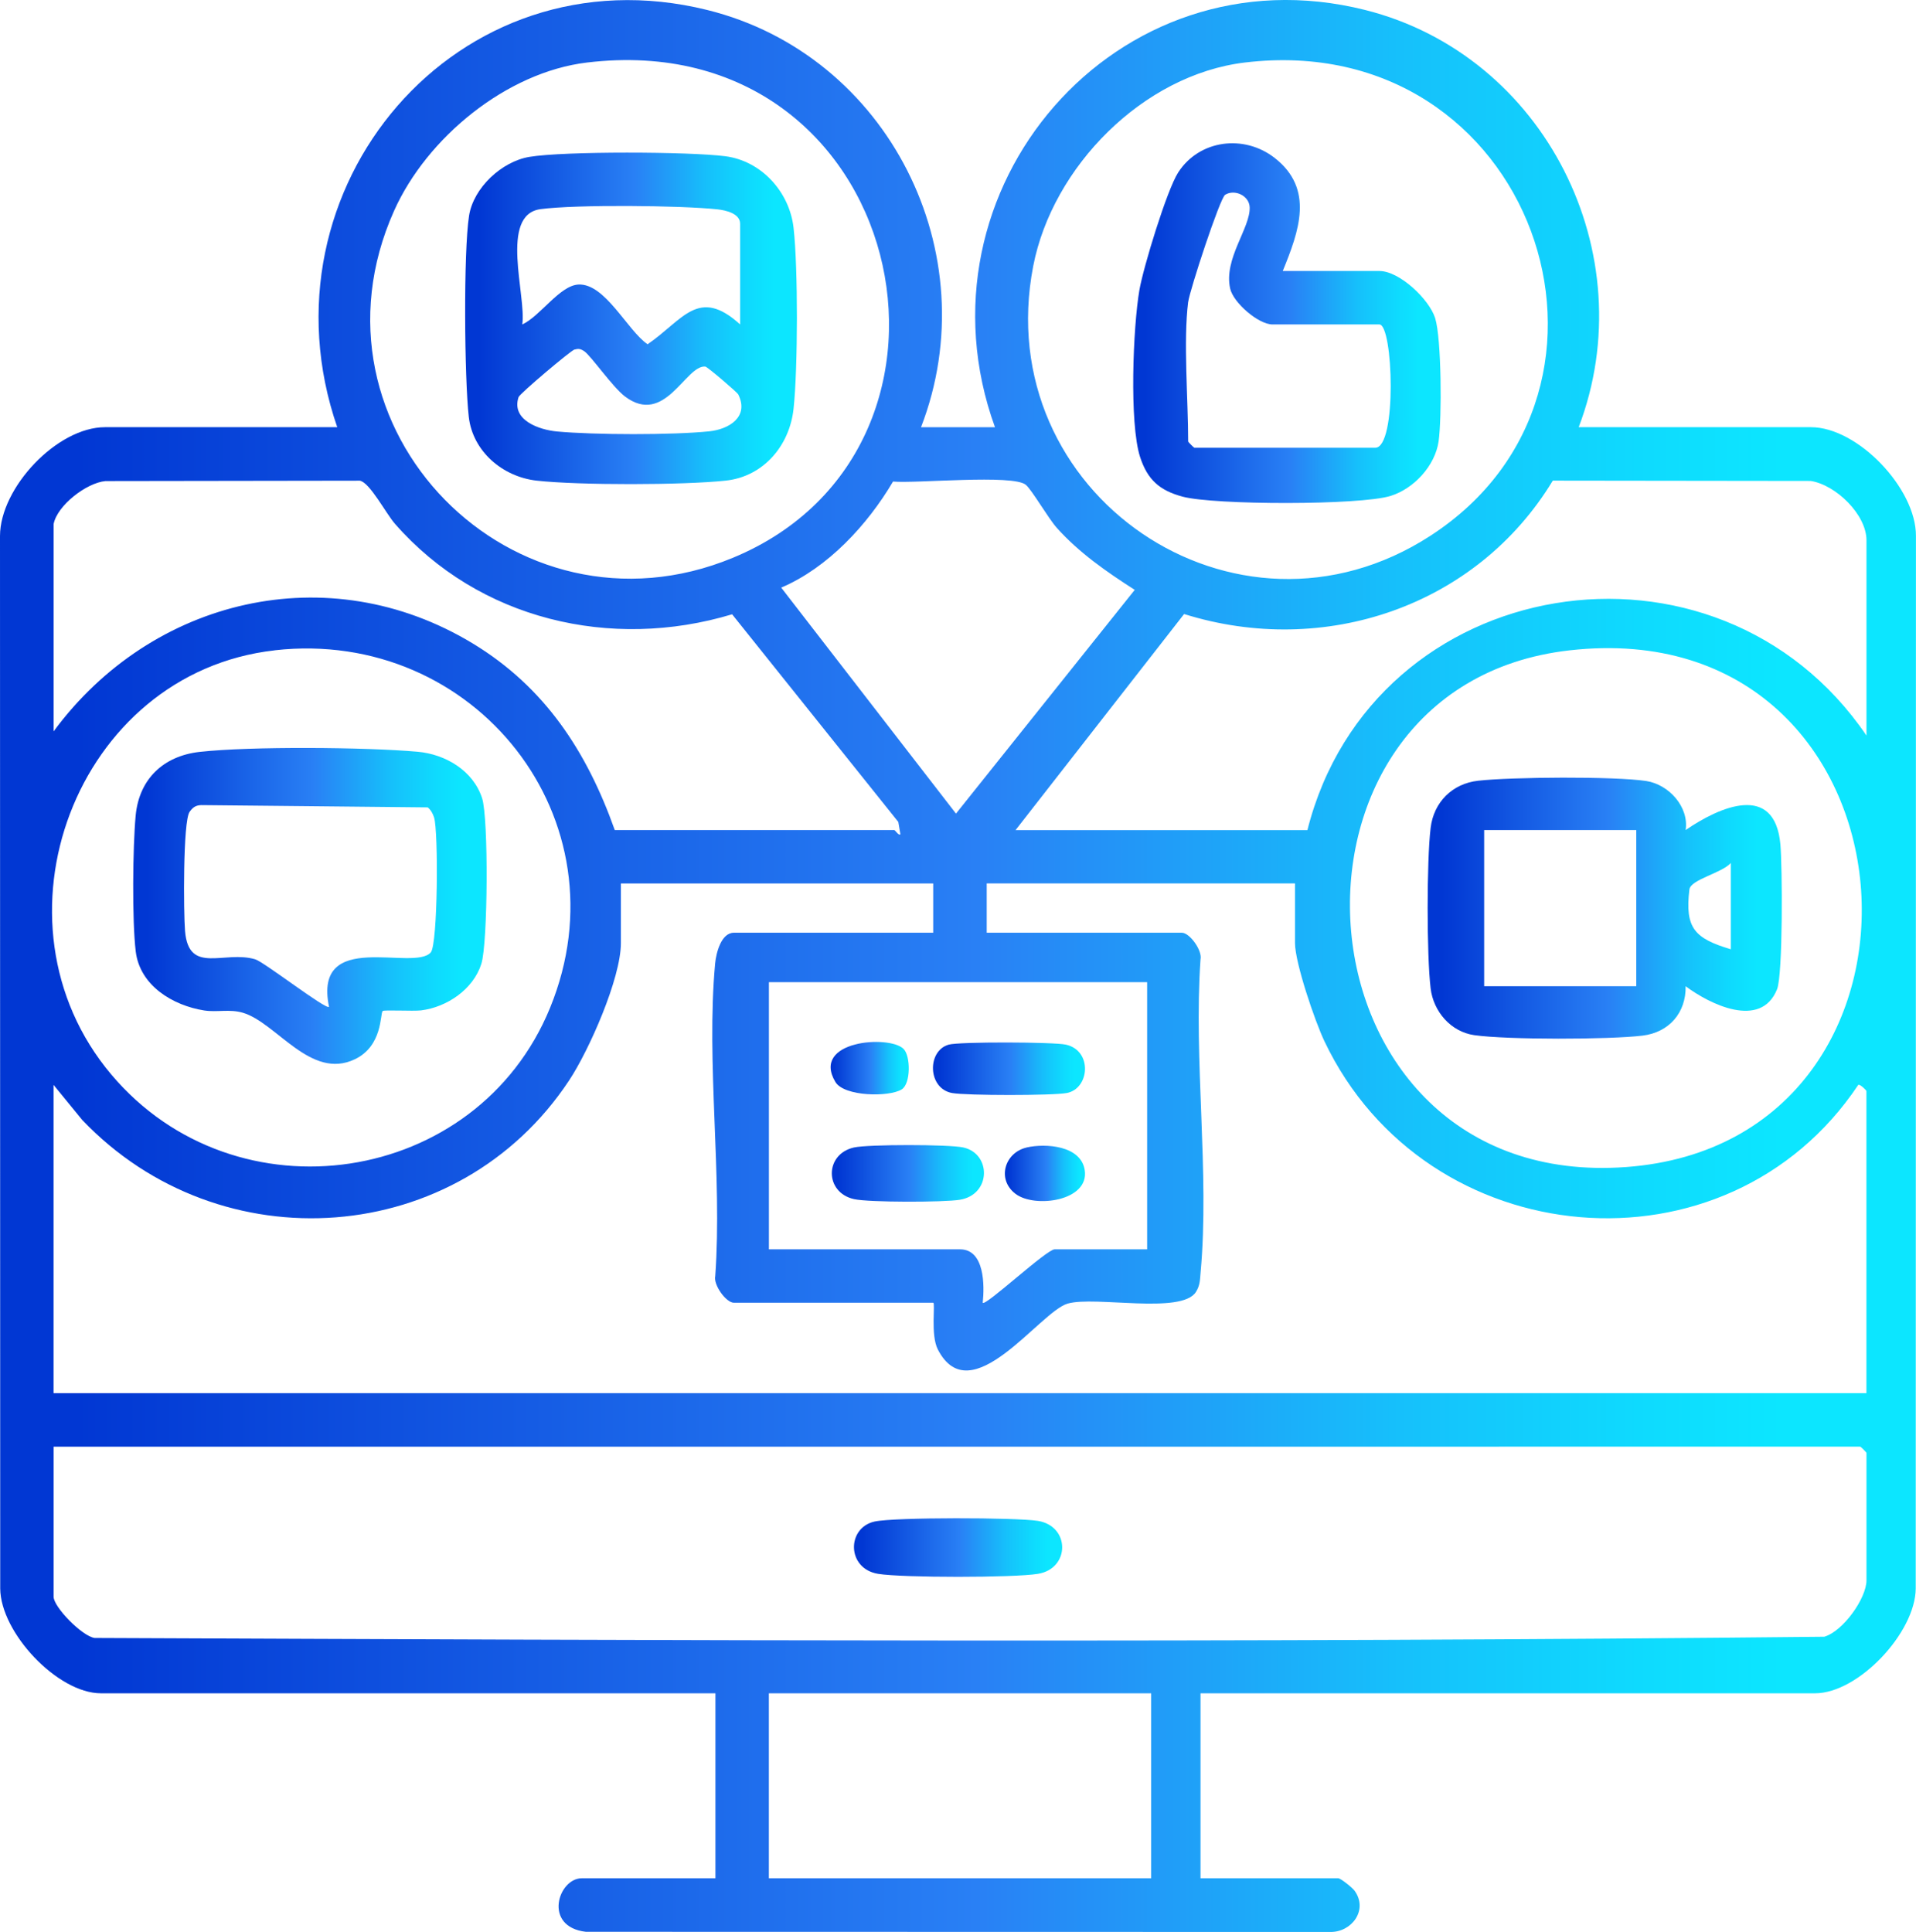
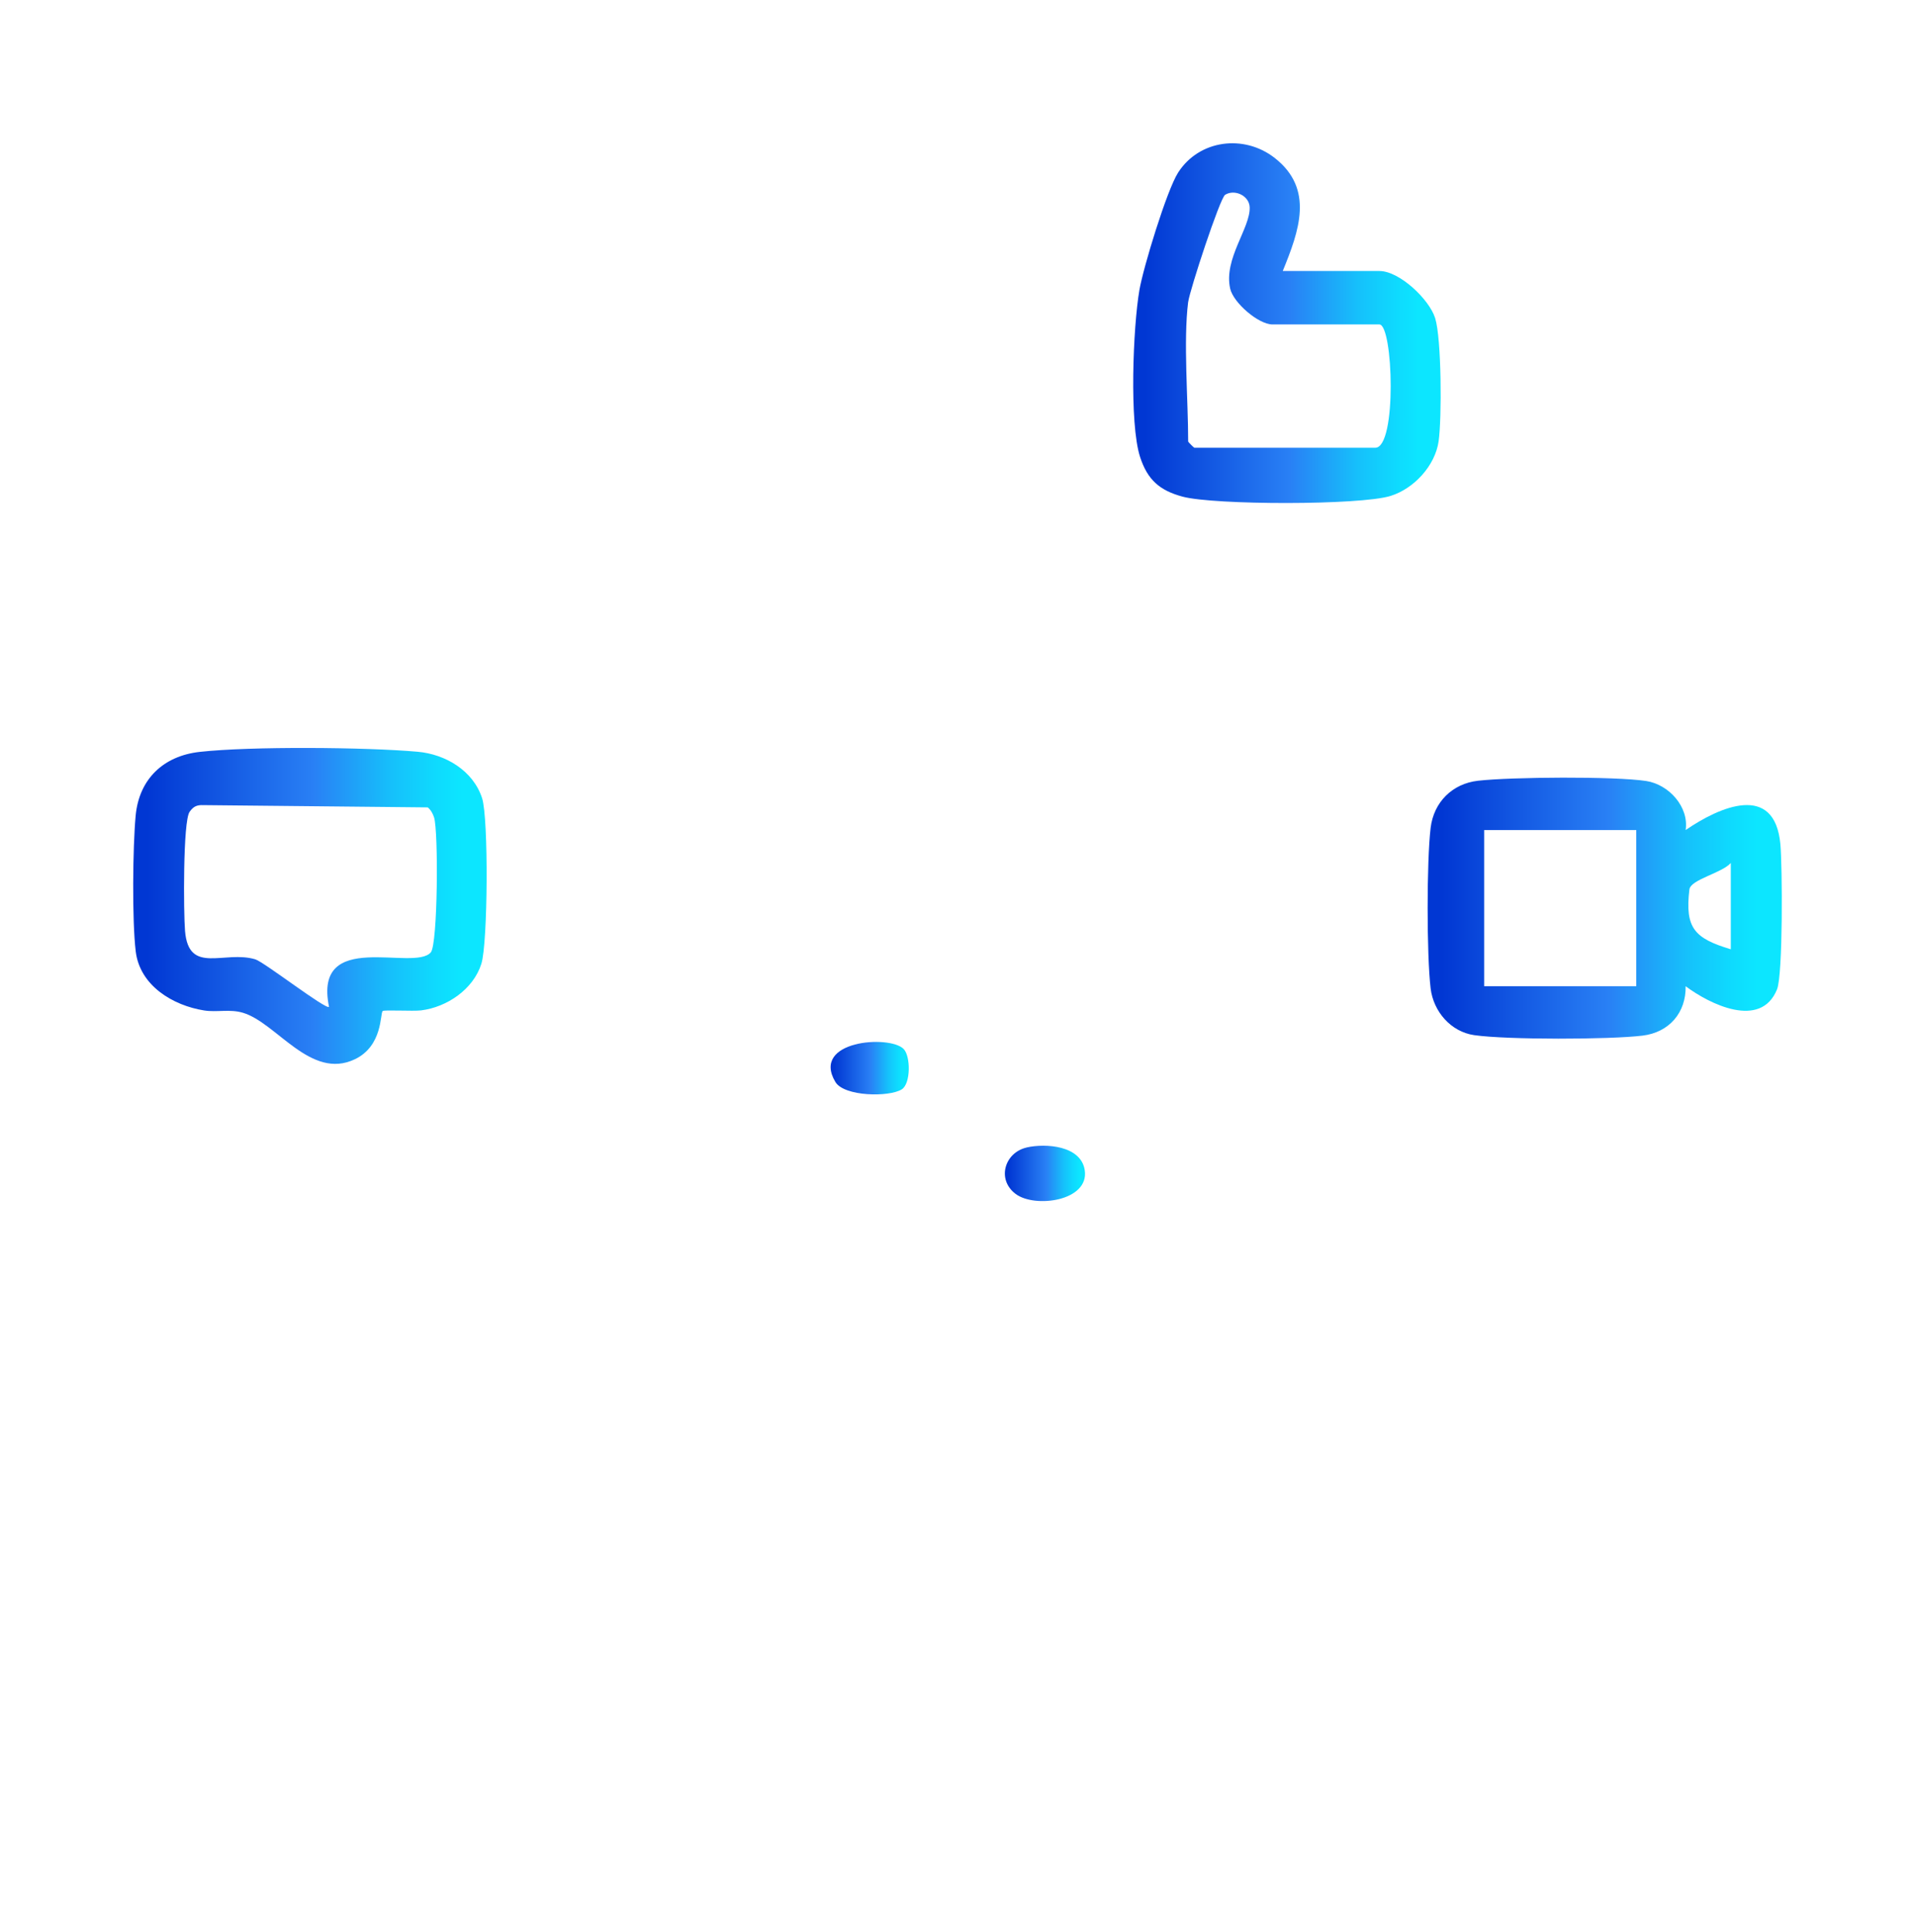
<svg xmlns="http://www.w3.org/2000/svg" xmlns:xlink="http://www.w3.org/1999/xlink" id="Layer_2" data-name="Layer 2" viewBox="0 0 356.73 359.72">
  <defs>
    <style>
      .cls-1 {
        fill: url(#linear-gradient-2);
      }

      .cls-2 {
        fill: url(#linear-gradient-10);
      }

      .cls-3 {
        fill: url(#linear-gradient-4);
      }

      .cls-4 {
        fill: url(#linear-gradient-3);
      }

      .cls-5 {
        fill: url(#linear-gradient-5);
      }

      .cls-6 {
        fill: url(#linear-gradient-8);
      }

      .cls-7 {
        fill: url(#linear-gradient-7);
      }

      .cls-8 {
        fill: url(#linear-gradient-9);
      }

      .cls-9 {
        fill: url(#linear-gradient-6);
      }

      .cls-10 {
        fill: url(#linear-gradient);
      }
    </style>
    <linearGradient id="linear-gradient" x1="0" y1="179.86" x2="356.73" y2="179.86" gradientUnits="userSpaceOnUse">
      <stop offset="0" stop-color="#0137d3" />
      <stop offset=".04" stop-color="#0137d3" />
      <stop offset=".51" stop-color="#2980f5" />
      <stop offset=".58" stop-color="#2394f7" />
      <stop offset=".73" stop-color="#16c0fb" />
      <stop offset=".86" stop-color="#0edbfe" />
      <stop offset=".93" stop-color="#0ce6ff" />
    </linearGradient>
    <linearGradient id="linear-gradient-2" x1="158.99" y1="288.14" x2="197.75" y2="288.14" xlink:href="#linear-gradient" />
    <linearGradient id="linear-gradient-3" x1="154.87" y1="218.48" x2="183.2" y2="218.48" xlink:href="#linear-gradient" />
    <linearGradient id="linear-gradient-4" x1="173.7" y1="199" x2="202.01" y2="199" xlink:href="#linear-gradient" />
    <linearGradient id="linear-gradient-5" x1="187.17" y1="218.48" x2="202.02" y2="218.48" xlink:href="#linear-gradient" />
    <linearGradient id="linear-gradient-6" x1="154.65" y1="198.88" x2="169.2" y2="198.88" xlink:href="#linear-gradient" />
    <linearGradient id="linear-gradient-7" x1="265.81" y1="169.1" x2="331.74" y2="169.1" xlink:href="#linear-gradient" />
    <linearGradient id="linear-gradient-8" x1="24.8" y1="168.68" x2="90.6" y2="168.68" xlink:href="#linear-gradient" />
    <linearGradient id="linear-gradient-9" x1="210.98" y1="60.17" x2="268.22" y2="60.17" xlink:href="#linear-gradient" />
    <linearGradient id="linear-gradient-10" x1="86.61" y1="59.29" x2="148.37" y2="59.29" xlink:href="#linear-gradient" />
  </defs>
  <g id="Layer_1-2" data-name="Layer 1">
    <g>
      <g>
-         <path class="cls-10" d="M171.47,79.55h13.78C169.23,35.34,207.8-9.77,254.14,1.85c33.52,8.41,52.07,45.45,39.79,77.69h43.24c8.69,0,19.59,11.4,19.55,20.25l-.04,195.96c-.05,8.25-10.7,19.53-18.74,19.53h-114.42v34.44h25.64c.45,0,2.61,1.73,3.04,2.32,2.59,3.58-.53,7.74-4.52,7.68l-138.6-.03c-8.04-.93-5.17-9.97-.75-9.97h24.87v-34.44H18.78c-8.04,0-18.69-11.27-18.74-19.53l-.04-195.96c.03-9.03,10.66-20.25,19.55-20.25h43.24C47.45,35.17,85.04-9.7,131.68,1.86c33.71,8.35,52.28,45.36,39.8,77.69ZM109.31,11.64c-15.02,1.79-29.85,14.01-35.93,27.59-18.13,40.46,22.29,81.52,63.09,64.62,49.75-20.6,32.29-99.32-27.16-92.21ZM231.77,11.64c-18.96,2.28-35.82,19.43-39.4,37.9-8.2,42.32,37.65,73.74,73.95,50.22,42.29-27.4,19.14-94.56-34.54-88.12ZM9.98,97.53v38.65c18.27-24.78,51.12-32.67,78.01-16.39,13.46,8.15,21.26,20.13,26.47,34.76h52.04c.16,0,.86,1.14,1.14.77l-.39-2.28-30.94-38.66c-22.55,6.79-47.16,1-62.78-16.86-1.66-1.89-4.66-7.66-6.52-8.02l-47.39.07c-3.57.35-8.95,4.55-9.63,7.97ZM145.45,109.41l32.54,42.08,33.28-41.66c-5.23-3.35-10.36-6.91-14.51-11.55-1.6-1.79-4.63-7.06-5.77-8.01-2.38-2-20.4-.22-24.72-.61-4.74,8.05-12.16,16.08-20.82,19.75ZM347.51,136.95v-36.35c0-4.79-5.7-10.32-10.38-11.05l-48.02-.06c-14.2,23.44-42.56,33.01-68.65,24.84l-31.38,40.23h54.34c12.18-48.2,76.21-58.58,104.09-17.6ZM51.14,121.09c-37.08,4.19-54.39,50.55-30.42,78.98,23.18,27.49,68.08,20.84,81.69-12.41,14.35-35.06-13.98-70.79-51.27-66.58ZM292.23,121.09c-59.21,6.69-52.74,100.81,10.49,96.21,63.44-4.62,56.59-103.79-10.49-96.21ZM173.77,164.5h-58.17v11.1c0,6.55-5.92,19.95-9.64,25.57-20.61,31.18-64.94,34.34-90.65,7.36l-5.34-6.53v57.4h337.53v-56.25c0-.14-1.22-1.35-1.52-1.15-24.5,36.72-80.5,31.66-99.4-8.15-1.75-3.68-5.47-14.56-5.47-18.26v-11.1h-57.4v9.18h36.35c1.42,0,3.83,3.29,3.46,4.96-1.31,18.76,1.7,39.73.02,58.22-.13,1.39-.08,2.45-.88,3.71-2.67,4.22-18.79.7-23.87,2.16-5.24,1.51-18.03,20.46-24.18,8.54-1.39-2.69-.42-8.7-.86-8.7h-37.12c-1.42,0-3.83-3.29-3.46-4.96,1.34-18.73-1.73-39.77-.02-58.22.18-1.91,1.12-5.71,3.48-5.71h37.12v-9.18ZM213.57,182.87h-70.41v49.75h35.59c4.6,0,4.56,6.77,4.22,9.95.51.69,11.88-9.95,13.39-9.95h17.22v-49.75ZM9.98,269.36v27.94c0,1.91,5.29,7.34,7.63,7.68,107.25.45,214.84.9,322.04-.23,3.51-1.02,7.86-7.16,7.86-10.51v-23.73c0-.08-1.07-1.15-1.15-1.15H9.98ZM214.33,315.28h-71.18v34.44h71.18v-34.44Z" />
-         <path class="cls-1" d="M162.84,283.3c3.66-.81,26.42-.77,30.41-.12,6.03.99,6,8.88,0,9.86-4.5.74-25.26.74-29.76,0-5.88-.96-5.88-8.59-.65-9.74Z" />
        <g>
-           <path class="cls-4" d="M159.01,213.65c2.67-.59,17.66-.59,20.34,0,5.24,1.15,5.23,8.78-.65,9.74-2.98.49-16.91.5-19.69-.12-5.52-1.23-5.52-8.39,0-9.62Z" />
-           <path class="cls-3" d="M176.61,194.51c1.98-.57,19.63-.51,21.87,0,4.97,1.14,4.39,8.19.15,9-2.6.5-18.77.49-21.39,0-4.55-.85-4.66-7.85-.62-9Z" />
          <path class="cls-5" d="M191.15,213.65c3.61-.81,10.11-.34,10.81,4.22.89,5.77-9.3,7.14-12.88,4.42s-1.99-7.71,2.07-8.63Z" />
          <path class="cls-9" d="M168.23,195.3c1.33,1.33,1.36,6.46-.33,7.53-2.33,1.48-10.73,1.35-12.36-1.37-4.61-7.72,10.04-8.81,12.69-6.16Z" />
        </g>
        <g>
          <path class="cls-7" d="M313.84,154.55c6.36-4.36,16.58-8.87,17.64,2.64.37,4.08.49,24.25-.62,27.01-3.03,7.52-12.58,2.75-17.02-.57.09,4.9-3.05,8.6-8.03,9.2-6.19.75-25.25.78-31.33-.09-4.34-.62-7.6-4.38-8.12-8.71-.74-6.18-.74-23.71,0-29.88.58-4.8,4.04-8.24,8.82-8.78,6.12-.7,25.48-.85,31.33.05,4.21.65,7.98,4.82,7.33,9.14ZM304.65,154.55h-28.32v29.08h28.32v-29.08ZM322.25,176.75v-16.07c-1.68,1.9-7.49,3.07-7.71,4.94-.86,7.2.96,9.1,7.71,11.13Z" />
          <path class="cls-6" d="M71.24,188.26c-.48.47.04,6.49-5.18,8.97-8.23,3.93-14.57-6.81-20.84-8.66-2.46-.73-4.83-.05-7.22-.43-5.78-.92-11.96-4.59-12.73-11-.69-5.72-.56-19.44-.01-25.3.64-6.77,5.15-11.08,11.89-11.84,9.46-1.06,30.96-.89,40.6-.03,5.18.46,10.34,3.5,12.01,8.65,1.21,3.71,1.08,27-.14,30.84-1.5,4.75-6.4,8.07-11.23,8.67-1.45.18-6.9-.13-7.15.12ZM80.21,177.32c1.31-1.51,1.43-22.58.61-25.11-.23-.72-.59-1.39-1.18-1.88l-41.76-.42c-1.23-.05-1.87.24-2.58,1.25-1.25,1.77-1.13,18.85-.85,22.17.68,8.25,7.29,3.56,13.08,5.29,1.62.48,13.26,9.5,13.73,8.84-3-14.63,15.8-6.48,18.96-10.14Z" />
        </g>
      </g>
      <g>
        <path class="cls-8" d="M238.83,50.46h17.99c3.75,0,9.27,5.26,10.38,8.76,1.2,3.8,1.26,18.67.65,22.94-.65,4.57-4.62,8.84-8.95,10.18-5.68,1.76-32.88,1.71-38.73.13-4.28-1.15-6.54-3.16-7.91-7.4-2.02-6.29-1.31-24.19-.12-31.07.73-4.22,5.1-18.58,7.21-21.87,3.93-6.13,12.28-7.17,17.97-2.73,7.43,5.8,4.54,13.62,1.51,21.06ZM221.22,56.2c-.92,7.3,0,18.25,0,26.02,0,.08,1.07,1.15,1.15,1.15h33.68c4.08,0,3.34-22.96.77-22.96h-19.9c-2.6,0-7.28-4.02-7.88-6.67-1.26-5.57,3.8-11.3,3.63-15.18-.1-2.14-2.8-3.39-4.57-2.29-.96.6-6.6,17.79-6.87,19.93Z" />
-         <path class="cls-2" d="M98.56,29.21c6.47-1.08,29.78-.99,36.49-.12,6.7.87,11.94,6.62,12.7,13.33.85,7.53.81,26.11,0,33.68-.74,6.87-5.59,12.63-12.63,13.39-7.87.85-27.37.88-35.21,0-6.33-.71-11.89-5.44-12.63-11.86-.81-7.1-1.01-30.7.05-37.46.82-5.22,6.09-10.1,11.23-10.96ZM137.8,60.41v-18.75c0-1.91-2.66-2.51-4.2-2.68-6.82-.74-26.36-.92-32.96-.04-7.74,1.04-2.6,16.18-3.4,21.47,3.32-1.51,6.96-7.24,10.44-7.43,4.98-.27,9.13,8.56,12.89,11.12,6.6-4.52,9.45-10.77,17.23-3.69ZM106.94,65.09c-.66.18-10.18,8.2-10.39,8.85-1.42,4.32,3.9,6.1,7.16,6.4,6.92.64,21.48.68,28.35-.03,3.65-.38,7.48-2.68,5.38-6.89-.18-.36-5.73-5.14-6.13-5.17-3.67-.3-7.5,11.19-14.95,5.57-2.33-1.76-6.38-7.66-7.63-8.46-.66-.42-1.03-.48-1.79-.27Z" />
      </g>
    </g>
  </g>
</svg>